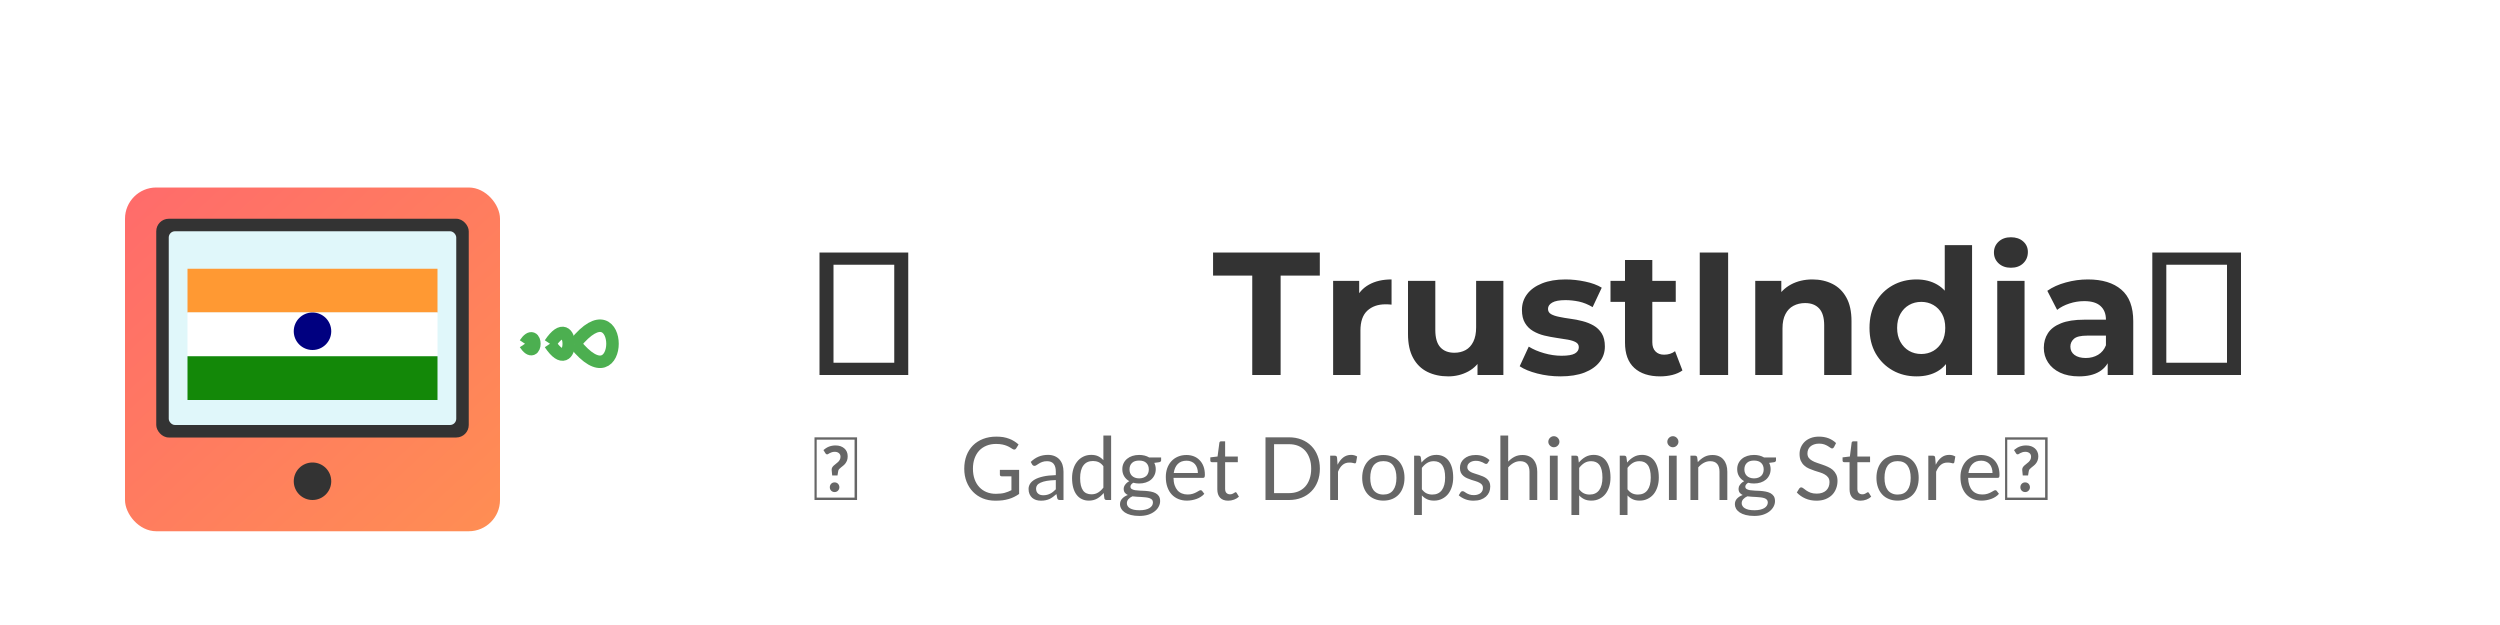
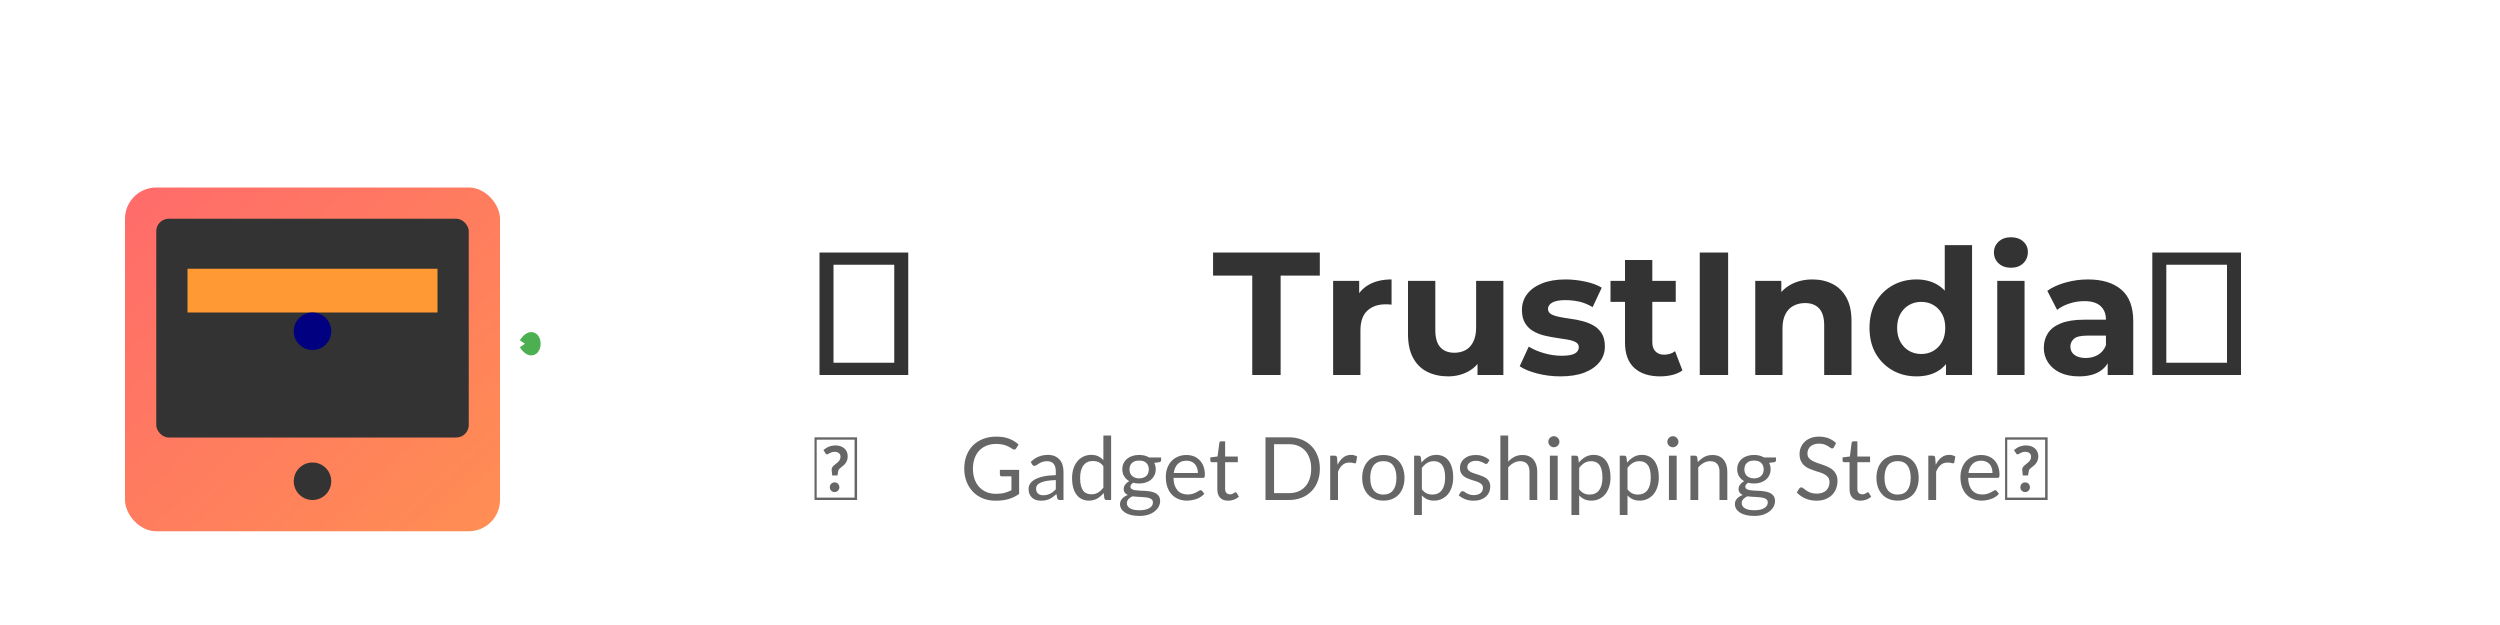
<svg xmlns="http://www.w3.org/2000/svg" width="400" height="100" viewBox="0 0 400 100">
  <defs>
    <linearGradient id="gadgetGradient" x1="0%" y1="0%" x2="100%" y2="100%">
      <stop offset="0%" stop-color="#FF6B6B" />
      <stop offset="100%" stop-color="#FF8E53" />
    </linearGradient>
    <linearGradient id="gadgetGradient2" x1="0%" y1="0%" x2="100%" y2="100%">
      <stop offset="0%" stop-color="#4CAF50" />
      <stop offset="100%" stop-color="#2E7D32" />
    </linearGradient>
    <filter id="shadow" x="-20%" y="-20%" width="140%" height="140%">
      <feDropShadow dx="1" dy="1" stdDeviation="2" flood-opacity="0.3" />
    </filter>
  </defs>
  <g transform="translate(20, 15)" filter="url(#shadow)">
    <rect x="0" y="15" width="60" height="55" rx="5" ry="5" fill="url(#gadgetGradient)" />
    <rect x="5" y="20" width="50" height="35" rx="2" ry="2" fill="#333" />
-     <rect x="7" y="22" width="46" height="31" rx="1" ry="1" fill="#E0F7FA" />
    <circle cx="30" cy="62" r="3" fill="#333" />
    <rect x="10" y="28" width="40" height="7" fill="#FF9933" />
-     <rect x="10" y="35" width="40" height="7" fill="#FFFFFF" />
-     <rect x="10" y="42" width="40" height="7" fill="#138808" />
    <circle cx="30" cy="38" r="3" fill="#000080" />
-     <path d="M72,40 C 80,30 80,50 72,40" stroke="#4CAF50" stroke-width="2" fill="none" />
-     <path d="M68,40 C 72,34 72,46 68,40" stroke="#4CAF50" stroke-width="2" fill="none" />
    <path d="M64,40 C 66,37 66,43 64,40" stroke="#4CAF50" stroke-width="2" fill="none" />
  </g>
  <g transform="translate(130, 60)">
    <path d="M15.32 0L1.12 0L1.12-19.60L15.32-19.60L15.32 0ZM3.36-17.64L3.36-1.96L13.08-1.96L13.08-17.64L3.36-17.64ZM74.90 0L70.36 0L70.36-15.90L64.09-15.90L64.09-19.60L81.17-19.60L81.17-15.90L74.90-15.90L74.90 0ZM87.67 0L83.30 0L83.30-15.06L87.47-15.06L87.47-10.81L86.88-12.04Q87.56-13.64 89.04-14.46Q90.52-15.29 92.65-15.29L92.65-15.29L92.65-11.26Q92.37-11.28 92.15-11.30Q91.92-11.31 91.67-11.31L91.67-11.31Q89.88-11.31 88.77-10.29Q87.67-9.27 87.67-7.11L87.67-7.11L87.67 0ZM101.72 0.22L101.72 0.22Q99.85 0.22 98.38-0.50Q96.91-1.23 96.10-2.73Q95.28-4.23 95.28-6.55L95.28-6.55L95.28-15.06L99.65-15.06L99.65-7.20Q99.65-5.32 100.45-4.44Q101.25-3.56 102.70-3.56L102.70-3.56Q103.71-3.56 104.50-3.99Q105.28-4.42 105.73-5.33Q106.18-6.24 106.18-7.62L106.18-7.62L106.18-15.06L110.54-15.06L110.54 0L106.40 0L106.40-4.14L107.16-2.94Q106.40-1.37 104.93-0.57Q103.46 0.22 101.72 0.22ZM119.67 0.22L119.67 0.22Q117.74 0.22 115.96-0.24Q114.18-0.70 113.15-1.40L113.15-1.40L114.60-4.54Q115.64-3.89 117.05-3.49Q118.47-3.08 119.84-3.08L119.84-3.08Q121.35-3.08 121.98-3.44Q122.61-3.81 122.61-4.45L122.61-4.45Q122.61-4.98 122.12-5.25Q121.63-5.52 120.82-5.66Q120.01-5.80 119.04-5.94Q118.08-6.08 117.10-6.31Q116.12-6.55 115.30-7.03Q114.49-7.50 114.00-8.32Q113.51-9.13 113.51-10.42L113.51-10.42Q113.51-11.84 114.34-12.94Q115.16-14.03 116.73-14.66Q118.30-15.29 120.48-15.29L120.48-15.29Q122.02-15.29 123.62-14.95Q125.22-14.62 126.28-13.97L126.28-13.97L124.82-10.86Q123.73-11.51 122.63-11.75Q121.52-11.98 120.48-11.98L120.48-11.98Q119.03-11.98 118.36-11.59Q117.68-11.20 117.68-10.58L117.68-10.58Q117.68-10.02 118.17-9.74Q118.66-9.46 119.48-9.30Q120.29-9.13 121.25-9.00Q122.22-8.88 123.20-8.62Q124.18-8.37 124.98-7.91Q125.78-7.45 126.28-6.65Q126.78-5.85 126.78-4.56L126.78-4.56Q126.78-3.16 125.94-2.09Q125.10-1.01 123.52-0.39Q121.94 0.22 119.67 0.22ZM135.63 0.22L135.63 0.22Q132.97 0.22 131.49-1.13Q130.00-2.49 130.00-5.18L130.00-5.18L130.00-18.40L134.37-18.40L134.37-5.24Q134.37-4.28 134.88-3.77Q135.38-3.25 136.25-3.25L136.25-3.25Q137.28-3.25 138.01-3.81L138.01-3.81L139.19-0.73Q138.52-0.25 137.58-0.01Q136.64 0.22 135.63 0.22ZM138.12-11.70L127.68-11.70L127.68-15.06L138.12-15.06L138.12-11.70ZM146.50 0L141.96 0L141.96-19.60L146.50-19.60L146.50 0ZM155.20 0L150.84 0L150.84-15.06L155.01-15.06L155.01-10.89L154.22-12.15Q155.04-13.66 156.55-14.48Q158.06-15.29 159.99-15.29L159.99-15.29Q161.78-15.29 163.20-14.57Q164.61-13.86 165.42-12.39Q166.24-10.92 166.24-8.62L166.24-8.62L166.24 0L161.87 0L161.87-7.95Q161.87-9.77 161.07-10.64Q160.27-11.51 158.82-11.51L158.82-11.51Q157.78-11.51 156.95-11.07Q156.13-10.64 155.67-9.74Q155.20-8.85 155.20-7.45L155.20-7.45L155.20 0ZM176.65 0.22L176.65 0.22Q174.52 0.22 172.82-0.74Q171.11-1.71 170.11-3.44Q169.12-5.18 169.12-7.53L169.12-7.53Q169.12-9.91 170.11-11.65Q171.11-13.38 172.82-14.34Q174.52-15.29 176.65-15.29L176.65-15.29Q178.56-15.29 179.98-14.45Q181.41-13.61 182.20-11.90Q182.98-10.19 182.98-7.53L182.98-7.53Q182.98-4.90 182.22-3.18Q181.47-1.46 180.05-0.62Q178.64 0.22 176.65 0.22ZM177.41-3.36L177.41-3.36Q178.47-3.36 179.34-3.86Q180.21-4.37 180.73-5.31Q181.24-6.24 181.24-7.53L181.24-7.53Q181.24-8.85 180.73-9.77Q180.21-10.70 179.34-11.20Q178.47-11.70 177.41-11.70L177.41-11.70Q176.32-11.70 175.45-11.20Q174.58-10.70 174.06-9.77Q173.54-8.85 173.54-7.53L173.54-7.53Q173.54-6.24 174.06-5.31Q174.58-4.37 175.45-3.86Q176.32-3.36 177.41-3.36ZM185.53 0L181.36 0L181.36-3.08L181.44-7.56L181.16-12.01L181.16-20.78L185.53-20.78L185.53 0ZM193.93 0L189.56 0L189.56-15.06L193.93-15.06L193.93 0ZM191.74-17.16L191.74-17.16Q190.54-17.16 189.78-17.86Q189.03-18.56 189.03-19.60L189.03-19.60Q189.03-20.64 189.78-21.34Q190.54-22.04 191.74-22.04L191.74-22.04Q192.95-22.04 193.70-21.38Q194.46-20.72 194.46-19.68L194.46-19.68Q194.46-18.59 193.72-17.88Q192.98-17.16 191.74-17.16ZM211.32 0L207.23 0L207.23-2.94L206.95-3.58L206.95-8.85Q206.95-10.25 206.09-11.03Q205.24-11.82 203.48-11.82L203.48-11.82Q202.27-11.82 201.11-11.44Q199.95-11.06 199.14-10.42L199.14-10.42L197.57-13.47Q198.80-14.34 200.54-14.81Q202.27-15.29 204.06-15.29L204.06-15.29Q207.51-15.29 209.41-13.66Q211.32-12.04 211.32-8.60L211.32-8.60L211.32 0ZM202.64 0.22L202.64 0.22Q200.87 0.22 199.61-0.38Q198.35-0.98 197.68-2.02Q197.01-3.05 197.01-4.34L197.01-4.34Q197.01-5.68 197.67-6.69Q198.32-7.70 199.75-8.27Q201.18-8.85 203.48-8.85L203.48-8.85L207.48-8.85L207.48-6.30L203.95-6.30Q202.41-6.30 201.84-5.80Q201.26-5.29 201.26-4.54L201.26-4.54Q201.26-3.70 201.92-3.21Q202.58-2.72 203.73-2.72L203.73-2.72Q204.82-2.72 205.69-3.23Q206.56-3.75 206.95-4.76L206.95-4.76L207.62-2.74Q207.14-1.29 205.88-0.53Q204.62 0.22 202.64 0.22ZM228.56 0L214.37 0L214.37-19.60L228.56-19.60L228.56 0ZM216.61-17.64L216.61-1.96L226.32-1.96L226.32-17.64L216.61-17.64Z" fill="#333333" />
    <path d="M2.08 12.54L1.75 12.01Q1.93 11.86 2.12 11.73Q2.32 11.59 2.56 11.49Q2.80 11.39 3.08 11.33Q3.35 11.27 3.68 11.27L3.68 11.27Q4.12 11.27 4.48 11.39Q4.84 11.52 5.09 11.74Q5.35 11.96 5.49 12.28Q5.63 12.60 5.63 12.99L5.63 12.99Q5.63 13.38 5.53 13.66Q5.42 13.94 5.27 14.14Q5.11 14.35 4.92 14.50Q4.73 14.65 4.56 14.79Q4.40 14.92 4.27 15.05Q4.15 15.18 4.12 15.34L4.12 15.34L4.00 16.07L3.15 16.07L3.07 15.25Q3.04 15.02 3.13 14.84Q3.22 14.66 3.38 14.51Q3.54 14.36 3.73 14.22Q3.92 14.08 4.09 13.92Q4.26 13.76 4.37 13.55Q4.48 13.35 4.48 13.07L4.48 13.07Q4.48 12.71 4.22 12.50Q3.97 12.29 3.57 12.29L3.57 12.29Q3.28 12.29 3.09 12.36Q2.89 12.42 2.75 12.50Q2.61 12.57 2.51 12.64Q2.42 12.70 2.34 12.70L2.34 12.70Q2.16 12.70 2.08 12.54L2.08 12.54ZM2.77 17.96L2.77 17.96Q2.77 17.63 2.99 17.40Q3.21 17.18 3.54 17.18L3.54 17.18Q3.70 17.18 3.84 17.24Q3.98 17.30 4.08 17.40Q4.18 17.51 4.24 17.65Q4.30 17.80 4.30 17.96L4.30 17.96Q4.30 18.12 4.24 18.26Q4.18 18.40 4.08 18.50Q3.98 18.61 3.84 18.67Q3.70 18.73 3.54 18.73L3.54 18.73Q3.21 18.73 2.99 18.51Q2.77 18.29 2.77 17.96ZM0.32 20L0.32 9.97L7.13 9.97L7.13 20L0.32 20ZM0.67 10.35L0.67 19.62L6.73 19.62L6.73 10.35L0.67 10.35ZM29.34 19.01L29.34 19.01Q29.75 19.01 30.09 18.97Q30.43 18.94 30.73 18.86Q31.03 18.78 31.30 18.67Q31.56 18.57 31.83 18.43L31.83 18.43L31.83 16.21L30.27 16.21Q30.14 16.21 30.06 16.14Q29.98 16.06 29.98 15.95L29.98 15.95L29.98 15.18L33.06 15.18L33.06 19.03Q32.68 19.30 32.27 19.50Q31.86 19.71 31.40 19.84Q30.93 19.98 30.40 20.05Q29.87 20.11 29.25 20.11L29.25 20.11Q28.15 20.11 27.24 19.74Q26.33 19.36 25.68 18.69Q25.02 18.01 24.65 17.07Q24.28 16.12 24.28 14.99L24.28 14.99Q24.28 13.84 24.64 12.89Q25.00 11.95 25.67 11.27Q26.34 10.60 27.29 10.23Q28.24 9.86 29.41 9.86L29.41 9.86Q30.01 9.86 30.52 9.94Q31.03 10.03 31.47 10.20Q31.91 10.36 32.28 10.60Q32.65 10.83 32.97 11.12L32.97 11.12L32.59 11.74Q32.47 11.93 32.28 11.93L32.28 11.93Q32.16 11.93 32.03 11.85L32.03 11.85Q31.86 11.75 31.64 11.61Q31.42 11.47 31.11 11.34Q30.80 11.21 30.38 11.12Q29.95 11.03 29.37 11.03L29.37 11.03Q28.52 11.03 27.84 11.31Q27.15 11.59 26.67 12.10Q26.19 12.62 25.93 13.35Q25.67 14.08 25.67 14.99L25.67 14.99Q25.67 15.94 25.94 16.69Q26.21 17.43 26.70 17.95Q27.19 18.47 27.86 18.74Q28.53 19.01 29.34 19.01ZM40.16 15.46L40.16 20L39.61 20Q39.42 20 39.31 19.94Q39.20 19.89 39.16 19.71L39.16 19.71L39.03 19.05Q38.75 19.30 38.48 19.50Q38.21 19.70 37.92 19.84Q37.63 19.97 37.29 20.04Q36.96 20.11 36.55 20.11L36.55 20.11Q36.14 20.11 35.78 20.00Q35.42 19.88 35.15 19.65Q34.89 19.42 34.73 19.07Q34.57 18.71 34.57 18.23L34.57 18.23Q34.57 17.81 34.80 17.42Q35.04 17.03 35.55 16.73Q36.06 16.43 36.90 16.24Q37.73 16.05 38.93 16.02L38.93 16.02L38.93 15.46Q38.93 14.64 38.58 14.21Q38.23 13.79 37.53 13.79L37.53 13.79Q37.08 13.79 36.77 13.91Q36.46 14.02 36.23 14.17Q36.00 14.31 35.84 14.42Q35.67 14.54 35.51 14.54L35.51 14.54Q35.39 14.54 35.29 14.47Q35.20 14.41 35.14 14.31L35.14 14.31L34.92 13.91Q35.50 13.34 36.18 13.06Q36.86 12.78 37.69 12.78L37.69 12.78Q38.28 12.78 38.75 12.98Q39.21 13.18 39.52 13.52Q39.84 13.88 40.00 14.37Q40.16 14.87 40.16 15.46L40.16 15.46ZM36.93 19.24L36.93 19.24Q37.25 19.24 37.53 19.17Q37.80 19.10 38.04 18.98Q38.28 18.86 38.50 18.68Q38.72 18.51 38.93 18.29L38.93 18.29L38.93 16.81Q38.07 16.84 37.47 16.94Q36.87 17.05 36.49 17.23Q36.11 17.40 35.94 17.64Q35.77 17.88 35.77 18.17L35.77 18.17Q35.77 18.45 35.86 18.66Q35.95 18.86 36.11 18.99Q36.26 19.12 36.47 19.18Q36.68 19.24 36.93 19.24ZM47.78 20L47.04 20Q46.77 20 46.70 19.74L46.70 19.74L46.59 18.88Q46.14 19.43 45.55 19.77Q44.97 20.10 44.21 20.10L44.21 20.10Q43.60 20.10 43.11 19.86Q42.61 19.63 42.26 19.17Q41.91 18.72 41.72 18.04Q41.53 17.36 41.53 16.48L41.53 16.48Q41.53 15.70 41.74 15.02Q41.95 14.34 42.35 13.85Q42.74 13.35 43.31 13.07Q43.88 12.78 44.60 12.78L44.60 12.78Q45.25 12.78 45.71 13.00Q46.17 13.22 46.54 13.62L46.54 13.62L46.54 9.69L47.78 9.69L47.78 20ZM44.63 19.09L44.63 19.09Q45.23 19.09 45.69 18.81Q46.15 18.53 46.54 18.02L46.54 18.02L46.54 14.59Q46.19 14.13 45.78 13.94Q45.37 13.76 44.88 13.76L44.88 13.76Q43.88 13.76 43.35 14.46Q42.82 15.17 42.82 16.48L42.82 16.48Q42.82 17.17 42.94 17.67Q43.06 18.16 43.29 18.48Q43.52 18.80 43.86 18.94Q44.19 19.09 44.63 19.09ZM52.26 12.79L52.26 12.79Q52.72 12.79 53.13 12.89Q53.53 12.99 53.86 13.19L53.86 13.19L55.78 13.19L55.78 13.65Q55.78 13.88 55.49 13.95L55.49 13.95L54.68 14.06Q54.92 14.51 54.92 15.07L54.92 15.07Q54.92 15.59 54.72 16.01Q54.52 16.44 54.17 16.74Q53.82 17.04 53.33 17.20Q52.84 17.36 52.26 17.36L52.26 17.36Q51.77 17.36 51.32 17.24L51.32 17.24Q51.10 17.38 50.98 17.54Q50.87 17.70 50.87 17.86L50.87 17.86Q50.87 18.11 51.07 18.24Q51.27 18.37 51.61 18.43Q51.95 18.48 52.37 18.50Q52.80 18.51 53.25 18.54Q53.69 18.57 54.12 18.65Q54.54 18.73 54.88 18.90Q55.22 19.08 55.42 19.38Q55.62 19.69 55.62 20.18L55.62 20.18Q55.62 20.64 55.39 21.06Q55.17 21.49 54.74 21.82Q54.31 22.16 53.70 22.36Q53.08 22.55 52.30 22.55L52.30 22.55Q51.53 22.55 50.94 22.40Q50.36 22.25 49.97 21.99Q49.59 21.73 49.40 21.39Q49.20 21.05 49.20 20.68L49.20 20.68Q49.20 20.15 49.54 19.79Q49.87 19.42 50.45 19.20L50.45 19.20Q50.15 19.06 49.97 18.83Q49.79 18.59 49.79 18.20L49.79 18.20Q49.79 18.05 49.85 17.88Q49.90 17.72 50.02 17.56Q50.13 17.40 50.30 17.25Q50.47 17.10 50.69 16.99L50.69 16.99Q50.17 16.70 49.87 16.21Q49.57 15.72 49.57 15.07L49.57 15.07Q49.57 14.55 49.77 14.13Q49.97 13.71 50.33 13.41Q50.69 13.11 51.18 12.95Q51.67 12.79 52.26 12.79ZM54.47 20.39L54.47 20.39Q54.47 20.12 54.33 19.96Q54.18 19.80 53.93 19.71Q53.68 19.62 53.35 19.58Q53.02 19.54 52.65 19.52Q52.29 19.50 51.91 19.48Q51.53 19.46 51.19 19.41L51.19 19.41Q50.79 19.59 50.54 19.87Q50.30 20.14 50.30 20.52L50.30 20.52Q50.30 20.76 50.42 20.96Q50.54 21.17 50.79 21.32Q51.04 21.47 51.43 21.56Q51.81 21.64 52.33 21.64L52.33 21.64Q52.83 21.64 53.23 21.55Q53.63 21.46 53.90 21.30Q54.18 21.13 54.33 20.90Q54.47 20.66 54.47 20.39ZM52.26 16.54L52.26 16.54Q52.64 16.54 52.93 16.43Q53.22 16.32 53.42 16.14Q53.61 15.95 53.71 15.68Q53.81 15.42 53.81 15.11L53.81 15.11Q53.81 14.46 53.41 14.07Q53.02 13.69 52.26 13.69L52.26 13.69Q51.51 13.69 51.12 14.07Q50.72 14.46 50.72 15.11L50.72 15.11Q50.72 15.42 50.82 15.68Q50.93 15.95 51.12 16.14Q51.32 16.32 51.60 16.43Q51.89 16.54 52.26 16.54ZM59.84 12.80L59.84 12.80Q60.47 12.80 61.01 13.01Q61.55 13.22 61.94 13.63Q62.34 14.03 62.56 14.62Q62.78 15.21 62.78 15.97L62.78 15.97Q62.78 16.26 62.71 16.36Q62.65 16.46 62.48 16.46L62.48 16.46L57.76 16.46Q57.77 17.13 57.94 17.63Q58.11 18.12 58.40 18.46Q58.70 18.79 59.10 18.95Q59.51 19.12 60.01 19.12L60.01 19.12Q60.48 19.12 60.82 19.01Q61.16 18.90 61.40 18.77Q61.65 18.65 61.81 18.54Q61.98 18.43 62.10 18.43L62.10 18.43Q62.25 18.43 62.34 18.55L62.34 18.55L62.69 19.01Q62.45 19.29 62.13 19.49Q61.81 19.70 61.44 19.83Q61.08 19.96 60.68 20.03Q60.29 20.10 59.91 20.10L59.91 20.10Q59.17 20.10 58.55 19.85Q57.93 19.60 57.48 19.12Q57.03 18.64 56.78 17.93Q56.53 17.23 56.53 16.31L56.53 16.31Q56.53 15.57 56.75 14.93Q56.98 14.28 57.41 13.81Q57.83 13.34 58.45 13.07Q59.07 12.80 59.84 12.80ZM59.86 13.71L59.86 13.71Q58.96 13.71 58.44 14.24Q57.93 14.76 57.80 15.68L57.80 15.68L61.66 15.68Q61.66 15.25 61.54 14.89Q61.42 14.53 61.19 14.26Q60.96 14.00 60.62 13.86Q60.29 13.71 59.86 13.71ZM66.51 20.11L66.51 20.11Q65.67 20.11 65.22 19.64Q64.77 19.17 64.77 18.29L64.77 18.29L64.77 13.95L63.92 13.95Q63.81 13.95 63.73 13.89Q63.65 13.82 63.65 13.68L63.65 13.68L63.65 13.18L64.81 13.04L65.10 10.84Q65.11 10.74 65.19 10.67Q65.27 10.61 65.39 10.61L65.39 10.61L66.02 10.61L66.02 13.05L68.05 13.05L68.05 13.95L66.02 13.95L66.02 18.21Q66.02 18.66 66.23 18.87Q66.45 19.09 66.79 19.09L66.79 19.09Q66.99 19.09 67.13 19.04Q67.28 18.98 67.38 18.92Q67.49 18.86 67.56 18.81Q67.63 18.75 67.69 18.75L67.69 18.75Q67.79 18.75 67.87 18.87L67.87 18.87L68.23 19.47Q67.91 19.77 67.45 19.94Q67.00 20.11 66.51 20.11ZM81.18 14.99L81.18 14.99Q81.18 16.11 80.82 17.04Q80.47 17.96 79.81 18.62Q79.16 19.28 78.25 19.64Q77.34 20 76.24 20L76.24 20L72.48 20L72.48 9.97L76.24 9.97Q77.34 9.97 78.25 10.33Q79.16 10.69 79.81 11.35Q80.47 12.01 80.82 12.94Q81.18 13.86 81.18 14.99ZM79.79 14.99L79.79 14.99Q79.79 14.06 79.53 13.34Q79.28 12.61 78.82 12.10Q78.36 11.60 77.70 11.33Q77.04 11.07 76.24 11.07L76.24 11.07L73.85 11.07L73.85 18.90L76.24 18.90Q77.04 18.90 77.70 18.64Q78.36 18.37 78.82 17.87Q79.28 17.37 79.53 16.64Q79.79 15.91 79.79 14.99ZM84.08 20L82.83 20L82.83 12.91L83.55 12.91Q83.75 12.91 83.83 12.99Q83.90 13.06 83.93 13.25L83.93 13.25L84.01 14.36Q84.38 13.62 84.91 13.20Q85.45 12.78 86.17 12.78L86.17 12.78Q86.46 12.78 86.70 12.85Q86.94 12.92 87.14 13.04L87.14 13.04L86.98 13.97Q86.93 14.14 86.77 14.14L86.77 14.14Q86.67 14.14 86.46 14.07Q86.26 14.01 85.90 14.01L85.90 14.01Q85.25 14.01 84.81 14.39Q84.37 14.76 84.08 15.48L84.08 15.48L84.08 20ZM91.34 12.80L91.34 12.80Q92.12 12.80 92.75 13.06Q93.37 13.31 93.81 13.79Q94.25 14.27 94.48 14.94Q94.72 15.62 94.72 16.45L94.72 16.45Q94.72 17.29 94.48 17.96Q94.25 18.64 93.81 19.11Q93.37 19.59 92.75 19.84Q92.12 20.10 91.34 20.10L91.34 20.10Q90.57 20.10 89.94 19.84Q89.31 19.59 88.87 19.11Q88.43 18.64 88.19 17.96Q87.95 17.29 87.95 16.45L87.95 16.45Q87.95 15.62 88.19 14.94Q88.43 14.27 88.87 13.79Q89.31 13.31 89.94 13.06Q90.57 12.80 91.34 12.80ZM91.34 19.13L91.34 19.13Q92.39 19.13 92.91 18.42Q93.43 17.72 93.43 16.46L93.43 16.46Q93.43 15.19 92.91 14.48Q92.39 13.78 91.34 13.78L91.34 13.78Q90.81 13.78 90.42 13.96Q90.03 14.14 89.76 14.48Q89.50 14.83 89.37 15.33Q89.24 15.83 89.24 16.46L89.24 16.46Q89.24 17.09 89.37 17.59Q89.50 18.08 89.76 18.42Q90.03 18.76 90.42 18.94Q90.81 19.13 91.34 19.13ZM97.50 22.40L96.26 22.40L96.26 12.91L97.00 12.91Q97.27 12.91 97.33 13.17L97.33 13.17L97.44 14.01Q97.89 13.46 98.48 13.12Q99.06 12.78 99.83 12.78L99.83 12.78Q100.44 12.78 100.93 13.02Q101.43 13.25 101.78 13.71Q102.13 14.17 102.32 14.85Q102.51 15.53 102.51 16.41L102.51 16.41Q102.51 17.19 102.30 17.87Q102.09 18.54 101.70 19.04Q101.30 19.53 100.73 19.81Q100.16 20.10 99.45 20.10L99.45 20.10Q98.79 20.10 98.33 19.88Q97.86 19.66 97.50 19.27L97.50 19.27L97.50 22.40ZM99.41 13.79L99.41 13.79Q98.81 13.79 98.35 14.07Q97.89 14.35 97.50 14.86L97.50 14.86L97.50 18.29Q97.85 18.75 98.26 18.94Q98.67 19.13 99.17 19.13L99.17 19.13Q100.16 19.13 100.69 18.43Q101.22 17.72 101.22 16.41L101.22 16.41Q101.22 15.72 101.10 15.22Q100.97 14.72 100.74 14.40Q100.51 14.09 100.18 13.94Q99.84 13.79 99.41 13.79ZM108.32 13.62L108.04 14.08Q107.96 14.23 107.79 14.23L107.79 14.23Q107.68 14.23 107.55 14.16Q107.41 14.08 107.22 13.98Q107.03 13.89 106.76 13.81Q106.50 13.73 106.13 13.73L106.13 13.73Q105.82 13.73 105.57 13.81Q105.31 13.89 105.14 14.03Q104.96 14.17 104.86 14.35Q104.77 14.54 104.77 14.76L104.77 14.76Q104.77 15.03 104.93 15.21Q105.08 15.39 105.34 15.53Q105.60 15.66 105.93 15.76Q106.26 15.86 106.61 15.98Q106.95 16.09 107.28 16.23Q107.61 16.37 107.87 16.58Q108.13 16.79 108.29 17.10Q108.44 17.40 108.44 17.83L108.44 17.83Q108.44 18.32 108.27 18.74Q108.09 19.15 107.75 19.46Q107.41 19.76 106.91 19.94Q106.41 20.11 105.76 20.11L105.76 20.11Q105.02 20.11 104.42 19.87Q103.82 19.63 103.40 19.25L103.40 19.25L103.69 18.77Q103.75 18.68 103.82 18.64Q103.90 18.59 104.03 18.59L104.03 18.59Q104.15 18.59 104.29 18.68Q104.43 18.78 104.63 18.90Q104.83 19.02 105.12 19.12Q105.40 19.22 105.83 19.22L105.83 19.22Q106.19 19.22 106.46 19.12Q106.74 19.03 106.92 18.87Q107.10 18.70 107.19 18.50Q107.27 18.29 107.27 18.05L107.27 18.05Q107.27 17.75 107.12 17.56Q106.96 17.37 106.70 17.23Q106.44 17.09 106.11 16.99Q105.78 16.89 105.43 16.78Q105.08 16.67 104.75 16.52Q104.42 16.38 104.16 16.16Q103.90 15.95 103.74 15.63Q103.59 15.31 103.59 14.86L103.59 14.86Q103.59 14.45 103.75 14.07Q103.92 13.70 104.24 13.42Q104.57 13.13 105.03 12.96Q105.50 12.80 106.11 12.80L106.11 12.80Q106.81 12.80 107.36 13.02Q107.92 13.24 108.32 13.62L108.32 13.62ZM111.31 20L110.06 20L110.06 9.69L111.31 9.69L111.31 13.86Q111.76 13.38 112.31 13.09Q112.87 12.80 113.59 12.80L113.59 12.80Q114.17 12.80 114.61 12.99Q115.06 13.18 115.36 13.54Q115.65 13.89 115.81 14.39Q115.96 14.88 115.96 15.48L115.96 15.48L115.96 20L114.72 20L114.72 15.48Q114.72 14.68 114.35 14.24Q113.98 13.79 113.22 13.79L113.22 13.79Q112.67 13.79 112.19 14.06Q111.71 14.32 111.31 14.78L111.31 14.78L111.31 20ZM117.98 12.91L119.23 12.91L119.23 20L117.98 20L117.98 12.91ZM119.51 10.68L119.51 10.68Q119.51 10.87 119.44 11.02Q119.36 11.18 119.24 11.30Q119.12 11.42 118.96 11.49Q118.80 11.56 118.61 11.56L118.61 11.56Q118.43 11.56 118.28 11.49Q118.12 11.42 118.00 11.30Q117.87 11.18 117.80 11.02Q117.73 10.87 117.73 10.68L117.73 10.68Q117.73 10.50 117.80 10.34Q117.87 10.17 118.00 10.05Q118.12 9.93 118.28 9.86Q118.43 9.79 118.61 9.79L118.61 9.79Q118.80 9.79 118.96 9.86Q119.12 9.93 119.24 10.05Q119.36 10.17 119.44 10.34Q119.51 10.50 119.51 10.68ZM122.67 22.40L121.43 22.40L121.43 12.91L122.17 12.91Q122.44 12.91 122.51 13.17L122.51 13.17L122.61 14.01Q123.07 13.46 123.65 13.12Q124.24 12.78 125.00 12.78L125.00 12.78Q125.61 12.78 126.10 13.02Q126.60 13.25 126.95 13.71Q127.30 14.17 127.49 14.85Q127.68 15.53 127.68 16.41L127.68 16.41Q127.68 17.19 127.47 17.87Q127.26 18.54 126.87 19.04Q126.48 19.53 125.91 19.81Q125.33 20.10 124.62 20.10L124.62 20.10Q123.96 20.10 123.50 19.88Q123.03 19.66 122.67 19.27L122.67 19.27L122.67 22.40ZM124.59 13.79L124.59 13.79Q123.98 13.79 123.52 14.07Q123.06 14.35 122.67 14.86L122.67 14.86L122.67 18.29Q123.02 18.75 123.43 18.94Q123.84 19.13 124.34 19.13L124.34 19.13Q125.33 19.13 125.86 18.43Q126.39 17.72 126.39 16.41L126.39 16.41Q126.39 15.72 126.27 15.22Q126.15 14.72 125.92 14.40Q125.69 14.09 125.35 13.94Q125.01 13.79 124.59 13.79ZM130.40 22.40L129.16 22.40L129.16 12.91L129.90 12.91Q130.16 12.91 130.23 13.17L130.23 13.17L130.34 14.01Q130.79 13.46 131.38 13.12Q131.96 12.78 132.73 12.78L132.73 12.78Q133.34 12.78 133.83 13.02Q134.33 13.25 134.68 13.71Q135.03 14.17 135.22 14.85Q135.41 15.53 135.41 16.41L135.41 16.41Q135.41 17.19 135.20 17.87Q134.99 18.54 134.60 19.04Q134.20 19.53 133.63 19.81Q133.06 20.10 132.35 20.10L132.35 20.10Q131.69 20.10 131.23 19.88Q130.76 19.66 130.40 19.27L130.40 19.27L130.40 22.40ZM132.31 13.79L132.31 13.79Q131.70 13.79 131.25 14.07Q130.79 14.35 130.40 14.86L130.40 14.86L130.40 18.29Q130.75 18.75 131.16 18.94Q131.56 19.13 132.07 19.13L132.07 19.13Q133.06 19.13 133.59 18.43Q134.12 17.72 134.12 16.41L134.12 16.41Q134.12 15.72 134.00 15.22Q133.88 14.72 133.64 14.40Q133.41 14.09 133.08 13.94Q132.74 13.79 132.31 13.79ZM137.03 12.91L138.27 12.91L138.27 20L137.03 20L137.03 12.91ZM138.55 10.68L138.55 10.68Q138.55 10.87 138.48 11.02Q138.40 11.18 138.28 11.30Q138.16 11.42 138.00 11.49Q137.84 11.56 137.66 11.56L137.66 11.56Q137.47 11.56 137.32 11.49Q137.16 11.42 137.04 11.30Q136.91 11.18 136.84 11.02Q136.77 10.87 136.77 10.68L136.77 10.68Q136.77 10.50 136.84 10.34Q136.91 10.17 137.04 10.05Q137.16 9.93 137.32 9.86Q137.47 9.79 137.66 9.79L137.66 9.79Q137.84 9.79 138.00 9.86Q138.16 9.93 138.28 10.05Q138.40 10.17 138.48 10.34Q138.55 10.50 138.55 10.68ZM141.72 20L140.47 20L140.47 12.91L141.21 12.91Q141.48 12.91 141.55 13.17L141.55 13.17L141.65 13.94Q142.11 13.43 142.68 13.11Q143.25 12.80 144.00 12.80L144.00 12.80Q144.58 12.80 145.02 12.99Q145.47 13.18 145.76 13.54Q146.06 13.89 146.22 14.39Q146.37 14.88 146.37 15.48L146.37 15.48L146.37 20L145.12 20L145.12 15.48Q145.12 14.68 144.76 14.24Q144.39 13.79 143.63 13.79L143.63 13.79Q143.08 13.79 142.60 14.06Q142.12 14.32 141.72 14.78L141.72 14.78L141.72 20ZM150.64 12.79L150.64 12.79Q151.10 12.79 151.50 12.89Q151.91 12.99 152.24 13.19L152.24 13.19L154.16 13.19L154.16 13.65Q154.16 13.88 153.87 13.95L153.87 13.95L153.06 14.06Q153.30 14.51 153.30 15.07L153.30 15.07Q153.30 15.59 153.10 16.01Q152.90 16.44 152.55 16.74Q152.19 17.04 151.71 17.20Q151.22 17.36 150.64 17.36L150.64 17.36Q150.14 17.36 149.70 17.24L149.70 17.24Q149.48 17.38 149.36 17.54Q149.25 17.70 149.25 17.86L149.25 17.86Q149.25 18.11 149.45 18.24Q149.65 18.37 149.99 18.43Q150.32 18.48 150.75 18.50Q151.18 18.51 151.62 18.54Q152.07 18.57 152.50 18.65Q152.92 18.73 153.26 18.90Q153.59 19.08 153.80 19.38Q154 19.69 154 20.18L154 20.18Q154 20.64 153.77 21.06Q153.54 21.49 153.12 21.82Q152.69 22.16 152.07 22.36Q151.46 22.55 150.68 22.55L150.68 22.55Q149.91 22.55 149.32 22.40Q148.74 22.25 148.35 21.99Q147.97 21.73 147.77 21.39Q147.58 21.05 147.58 20.68L147.58 20.68Q147.58 20.15 147.91 19.79Q148.25 19.42 148.83 19.20L148.83 19.20Q148.53 19.06 148.35 18.83Q148.17 18.59 148.17 18.20L148.17 18.20Q148.17 18.05 148.22 17.88Q148.28 17.72 148.40 17.56Q148.51 17.40 148.68 17.25Q148.85 17.10 149.07 16.99L149.07 16.99Q148.55 16.70 148.25 16.21Q147.95 15.72 147.95 15.07L147.95 15.07Q147.95 14.55 148.15 14.13Q148.35 13.71 148.71 13.41Q149.06 13.11 149.56 12.95Q150.05 12.79 150.64 12.79ZM152.85 20.39L152.85 20.39Q152.85 20.12 152.70 19.96Q152.56 19.80 152.31 19.71Q152.05 19.62 151.72 19.58Q151.40 19.54 151.03 19.52Q150.67 19.50 150.29 19.48Q149.91 19.46 149.57 19.41L149.57 19.41Q149.17 19.59 148.92 19.87Q148.67 20.14 148.67 20.52L148.67 20.52Q148.67 20.76 148.80 20.96Q148.92 21.17 149.17 21.32Q149.42 21.47 149.80 21.56Q150.19 21.64 150.70 21.64L150.70 21.64Q151.21 21.64 151.61 21.55Q152.00 21.46 152.28 21.30Q152.56 21.13 152.70 20.90Q152.85 20.66 152.85 20.39ZM150.64 16.54L150.64 16.54Q151.02 16.54 151.31 16.43Q151.60 16.32 151.79 16.14Q151.99 15.95 152.09 15.68Q152.19 15.42 152.19 15.11L152.19 15.11Q152.19 14.46 151.79 14.07Q151.40 13.69 150.64 13.69L150.64 13.69Q149.89 13.69 149.50 14.07Q149.10 14.46 149.10 15.11L149.10 15.11Q149.10 15.42 149.20 15.68Q149.30 15.95 149.50 16.14Q149.69 16.32 149.98 16.43Q150.27 16.54 150.64 16.54ZM163.77 10.89L163.44 11.54Q163.38 11.64 163.31 11.69Q163.24 11.75 163.13 11.75L163.13 11.75Q163.01 11.75 162.85 11.63Q162.69 11.51 162.45 11.37Q162.21 11.22 161.87 11.10Q161.53 10.98 161.05 10.98L161.05 10.98Q160.59 10.98 160.24 11.11Q159.89 11.23 159.66 11.44Q159.42 11.65 159.31 11.93Q159.19 12.22 159.19 12.54L159.19 12.54Q159.19 12.96 159.39 13.24Q159.60 13.52 159.94 13.71Q160.28 13.91 160.71 14.05Q161.14 14.20 161.59 14.35Q162.04 14.50 162.47 14.70Q162.90 14.89 163.24 15.18Q163.58 15.48 163.79 15.91Q164.00 16.33 164.00 16.95L164.00 16.95Q164.00 17.61 163.77 18.19Q163.55 18.77 163.12 19.20Q162.69 19.62 162.06 19.87Q161.43 20.11 160.64 20.11L160.64 20.11Q159.66 20.11 158.86 19.76Q158.06 19.41 157.49 18.80L157.49 18.80L157.88 18.16Q157.94 18.08 158.02 18.03Q158.10 17.98 158.20 17.98L158.20 17.98Q158.35 17.98 158.54 18.13Q158.72 18.29 159.01 18.48Q159.29 18.67 159.69 18.83Q160.10 18.98 160.68 18.98L160.68 18.98Q161.16 18.98 161.54 18.85Q161.92 18.72 162.18 18.48Q162.44 18.24 162.58 17.90Q162.72 17.56 162.72 17.15L162.72 17.15Q162.72 16.70 162.52 16.41Q162.31 16.11 161.97 15.92Q161.64 15.72 161.21 15.59Q160.78 15.45 160.32 15.31Q159.87 15.16 159.44 14.97Q159.01 14.79 158.68 14.48Q158.34 14.18 158.13 13.73Q157.93 13.28 157.93 12.62L157.93 12.62Q157.93 12.08 158.13 11.59Q158.34 11.09 158.73 10.70Q159.12 10.32 159.70 10.09Q160.28 9.86 161.03 9.86L161.03 9.86Q161.87 9.86 162.56 10.12Q163.25 10.39 163.77 10.89L163.77 10.89ZM167.68 20.11L167.68 20.11Q166.84 20.11 166.39 19.64Q165.93 19.17 165.93 18.29L165.93 18.29L165.93 13.95L165.08 13.95Q164.97 13.95 164.89 13.89Q164.81 13.82 164.81 13.68L164.81 13.68L164.81 13.18L165.98 13.04L166.26 10.84Q166.28 10.74 166.35 10.67Q166.43 10.61 166.55 10.61L166.55 10.61L167.18 10.61L167.18 13.05L169.21 13.05L169.21 13.95L167.18 13.95L167.18 18.21Q167.18 18.66 167.40 18.87Q167.61 19.09 167.96 19.09L167.96 19.09Q168.15 19.09 168.30 19.04Q168.44 18.98 168.55 18.92Q168.65 18.86 168.72 18.81Q168.80 18.75 168.85 18.75L168.85 18.75Q168.95 18.75 169.03 18.87L169.03 18.87L169.39 19.47Q169.07 19.77 168.62 19.94Q168.16 20.11 167.68 20.11ZM173.62 12.80L173.62 12.80Q174.40 12.80 175.02 13.06Q175.65 13.31 176.09 13.79Q176.53 14.27 176.76 14.94Q176.99 15.62 176.99 16.45L176.99 16.45Q176.99 17.29 176.76 17.96Q176.53 18.64 176.09 19.11Q175.65 19.59 175.02 19.84Q174.40 20.10 173.62 20.10L173.62 20.10Q172.84 20.10 172.22 19.84Q171.59 19.59 171.15 19.11Q170.71 18.64 170.47 17.96Q170.23 17.29 170.23 16.45L170.23 16.45Q170.23 15.62 170.47 14.94Q170.71 14.27 171.15 13.79Q171.59 13.31 172.22 13.06Q172.84 12.80 173.62 12.80ZM173.62 19.13L173.62 19.13Q174.67 19.13 175.19 18.42Q175.71 17.72 175.71 16.46L175.71 16.46Q175.71 15.19 175.19 14.48Q174.67 13.78 173.62 13.78L173.62 13.78Q173.09 13.78 172.70 13.96Q172.30 14.14 172.04 14.48Q171.78 14.83 171.65 15.33Q171.52 15.83 171.52 16.46L171.52 16.46Q171.52 17.09 171.65 17.59Q171.78 18.08 172.04 18.42Q172.30 18.76 172.70 18.94Q173.09 19.13 173.62 19.13ZM179.78 20L178.53 20L178.53 12.91L179.25 12.91Q179.45 12.91 179.53 12.99Q179.61 13.06 179.63 13.25L179.63 13.25L179.72 14.36Q180.08 13.62 180.62 13.20Q181.15 12.78 181.87 12.78L181.87 12.78Q182.17 12.78 182.41 12.85Q182.64 12.92 182.85 13.04L182.85 13.04L182.69 13.97Q182.64 14.14 182.47 14.14L182.47 14.14Q182.37 14.14 182.17 14.07Q181.96 14.01 181.60 14.01L181.60 14.01Q180.95 14.01 180.51 14.39Q180.07 14.76 179.78 15.48L179.78 15.48L179.78 20ZM186.98 12.80L186.98 12.80Q187.62 12.80 188.16 13.01Q188.70 13.22 189.09 13.63Q189.48 14.03 189.70 14.62Q189.92 15.21 189.92 15.97L189.92 15.97Q189.92 16.26 189.86 16.36Q189.80 16.46 189.62 16.46L189.62 16.46L184.90 16.46Q184.92 17.13 185.09 17.63Q185.25 18.12 185.55 18.46Q185.84 18.79 186.25 18.95Q186.65 19.12 187.16 19.12L187.16 19.12Q187.63 19.12 187.97 19.01Q188.31 18.90 188.55 18.77Q188.80 18.65 188.96 18.54Q189.13 18.43 189.24 18.43L189.24 18.43Q189.40 18.43 189.48 18.55L189.48 18.55L189.83 19.01Q189.60 19.29 189.28 19.49Q188.96 19.70 188.59 19.83Q188.22 19.96 187.83 20.03Q187.44 20.10 187.05 20.10L187.05 20.10Q186.32 20.10 185.70 19.85Q185.08 19.60 184.63 19.12Q184.18 18.64 183.92 17.93Q183.67 17.23 183.67 16.31L183.67 16.31Q183.67 15.57 183.90 14.93Q184.13 14.28 184.55 13.81Q184.98 13.34 185.60 13.07Q186.21 12.80 186.98 12.80ZM187.01 13.71L187.01 13.71Q186.11 13.71 185.59 14.24Q185.07 14.76 184.95 15.68L184.95 15.68L188.80 15.68Q188.80 15.25 188.68 14.89Q188.57 14.53 188.33 14.26Q188.10 14.00 187.77 13.86Q187.44 13.71 187.01 13.71ZM192.57 12.54L192.24 12.01Q192.42 11.86 192.62 11.73Q192.81 11.59 193.05 11.49Q193.29 11.39 193.57 11.33Q193.84 11.27 194.17 11.27L194.17 11.27Q194.61 11.27 194.97 11.39Q195.33 11.52 195.58 11.74Q195.84 11.96 195.98 12.28Q196.13 12.60 196.13 12.99L196.13 12.99Q196.13 13.38 196.02 13.66Q195.92 13.94 195.76 14.14Q195.60 14.35 195.41 14.50Q195.22 14.65 195.05 14.79Q194.89 14.92 194.76 15.05Q194.64 15.18 194.61 15.34L194.61 15.34L194.49 16.07L193.64 16.07L193.56 15.25Q193.53 15.02 193.62 14.84Q193.71 14.66 193.87 14.51Q194.03 14.36 194.22 14.22Q194.41 14.08 194.58 13.92Q194.75 13.76 194.86 13.55Q194.97 13.35 194.97 13.07L194.97 13.07Q194.97 12.71 194.72 12.50Q194.46 12.29 194.06 12.29L194.06 12.29Q193.77 12.29 193.58 12.36Q193.38 12.42 193.24 12.50Q193.10 12.57 193.00 12.64Q192.91 12.70 192.83 12.70L192.83 12.70Q192.65 12.70 192.57 12.54L192.57 12.54ZM193.26 17.96L193.26 17.96Q193.26 17.63 193.48 17.40Q193.70 17.18 194.03 17.18L194.03 17.18Q194.19 17.18 194.33 17.24Q194.47 17.30 194.57 17.40Q194.67 17.51 194.73 17.65Q194.79 17.80 194.79 17.96L194.79 17.96Q194.79 18.12 194.73 18.26Q194.67 18.40 194.57 18.50Q194.47 18.61 194.33 18.67Q194.19 18.73 194.03 18.73L194.03 18.73Q193.70 18.73 193.48 18.51Q193.26 18.29 193.26 17.96ZM190.81 20L190.81 9.97L197.62 9.97L197.62 20L190.81 20ZM191.16 10.35L191.16 19.62L197.22 19.62L197.22 10.35L191.16 10.35Z" fill="#666666" />
  </g>
</svg>